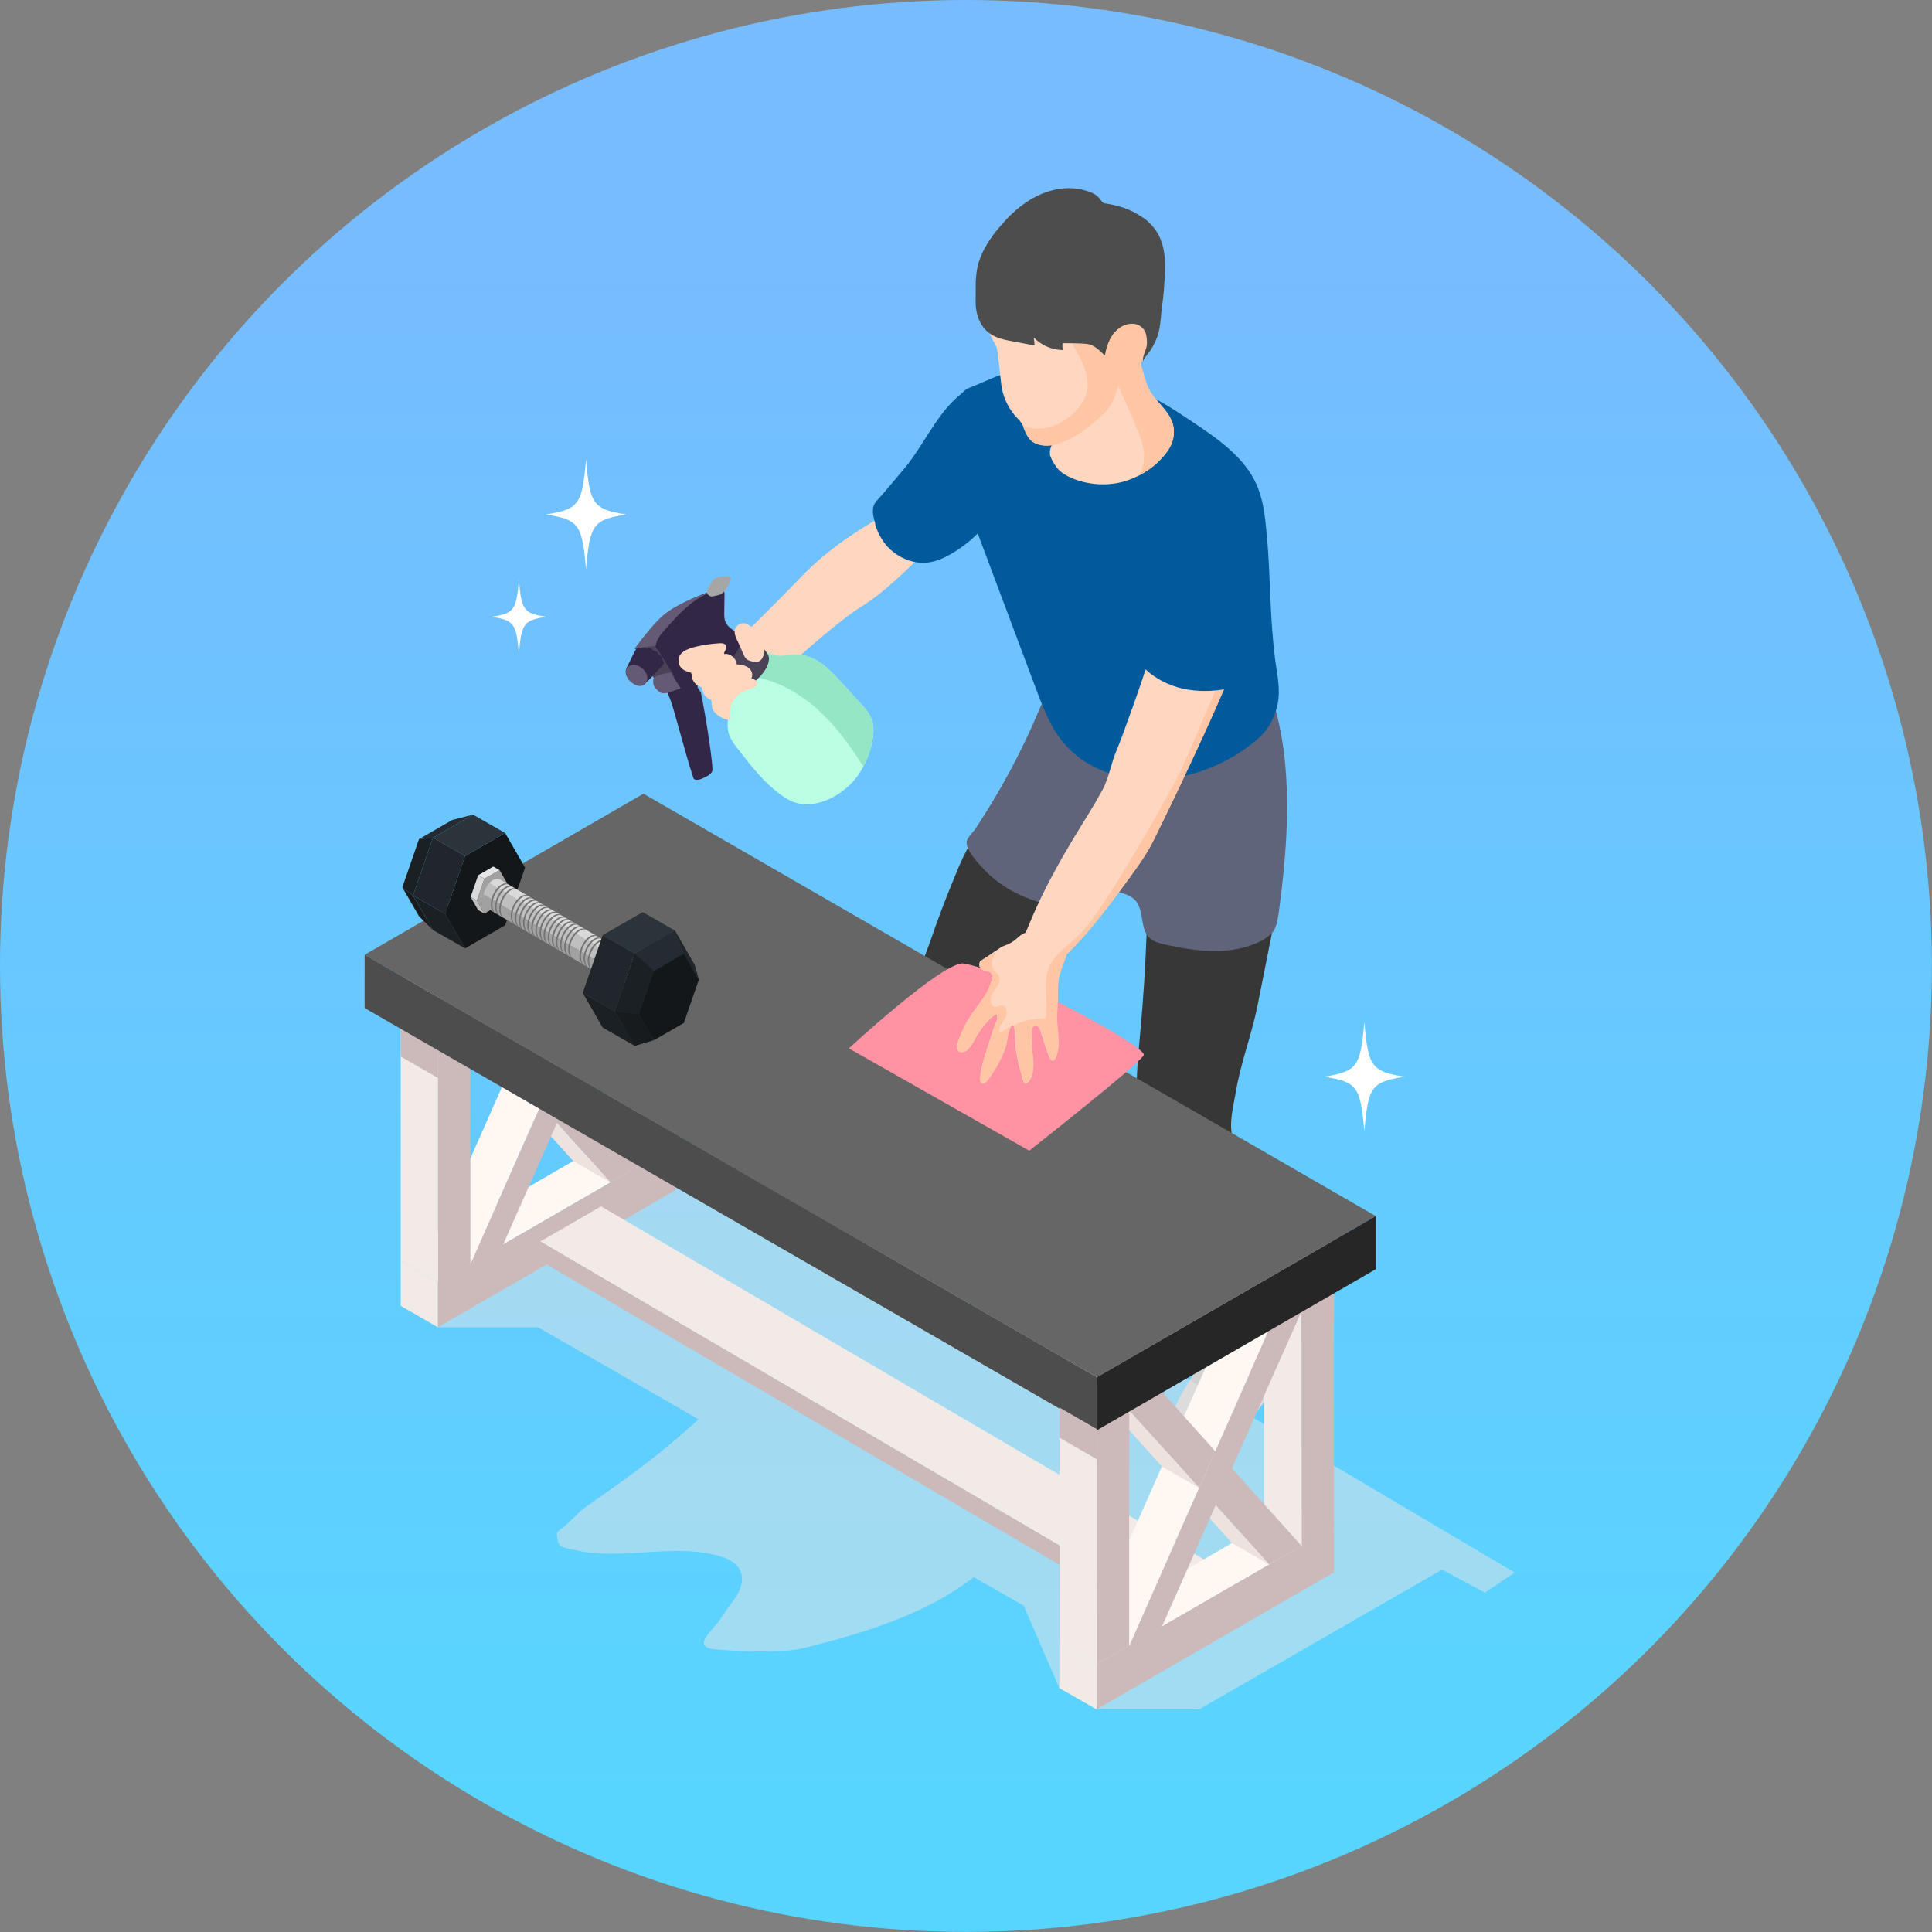
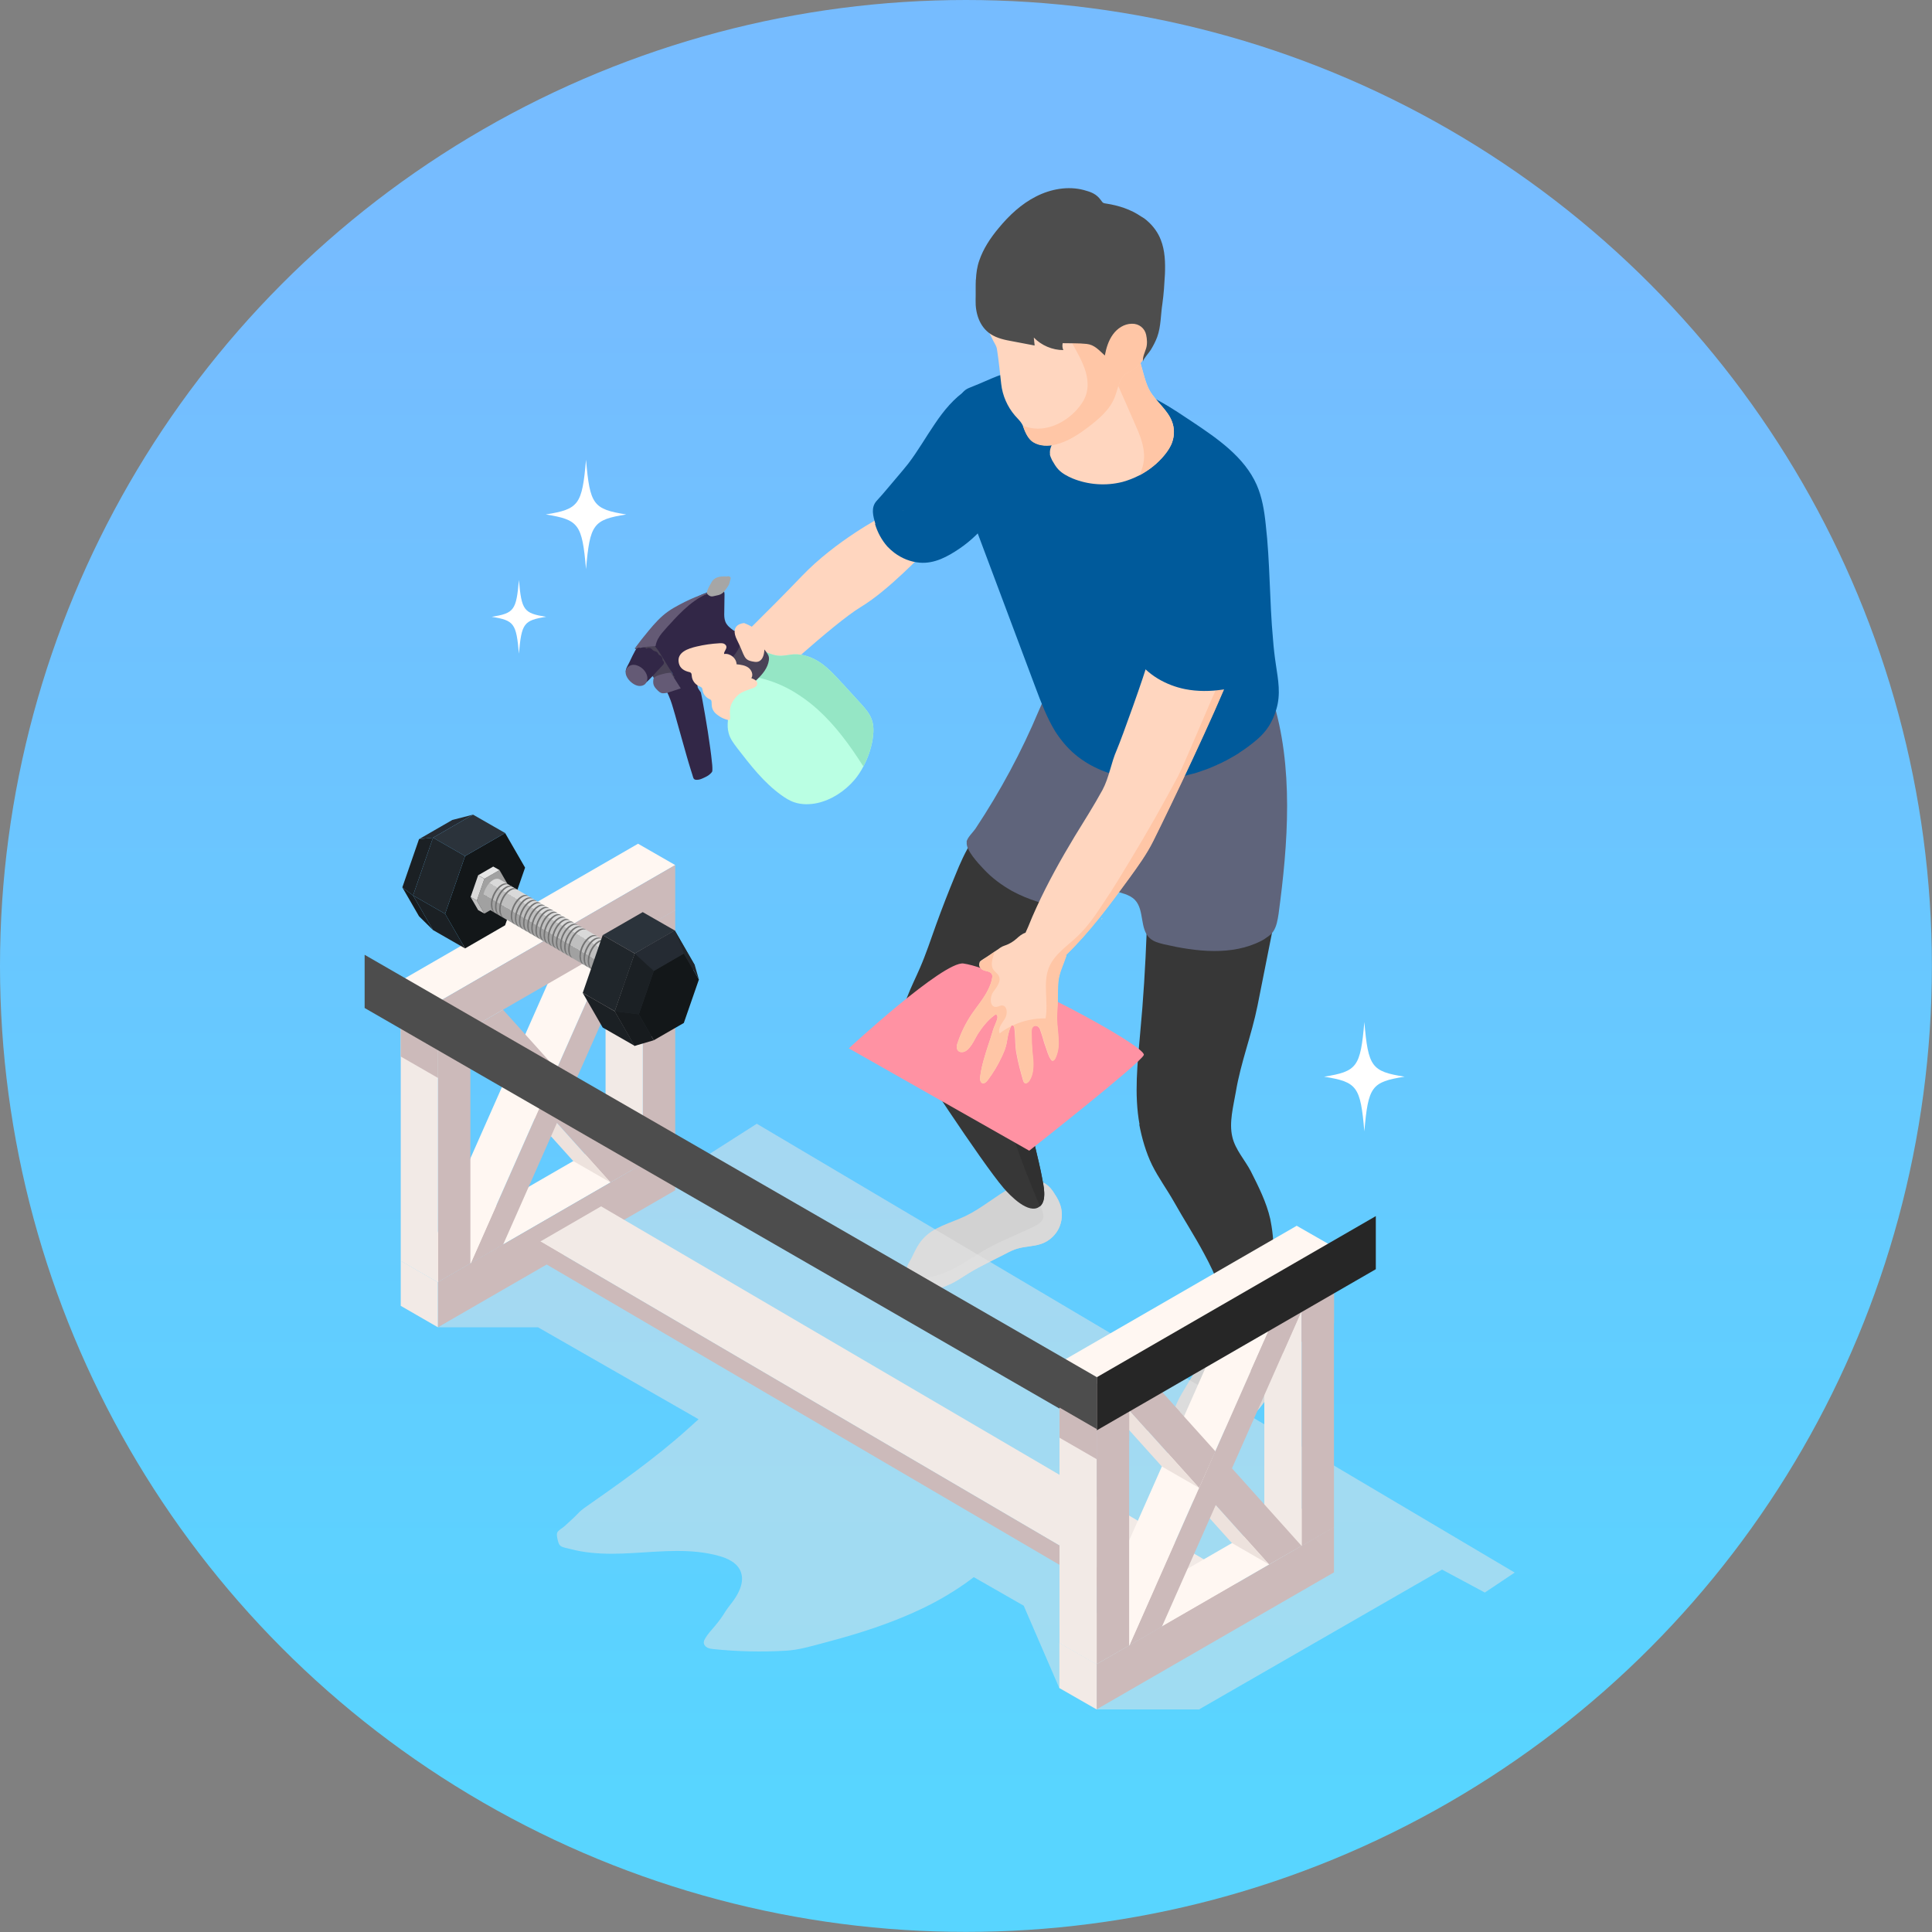
<svg xmlns="http://www.w3.org/2000/svg" width="181.95" height="181.95" viewBox="0 0 181.95 181.95">
  <rect x="0" y="0" width="181.95" height="181.95" fill="#808080" stroke="none" />
  <defs>
    <style>.uuid-a648d530-a2e2-4d9a-949b-e2da783eedbc{fill:#5f647b;}.uuid-6b462c1d-3a81-40d3-8e1a-23383062addb{fill:#262626;}.uuid-8e179040-259b-4fce-a9af-583ac6aff70e{fill:#fff;}.uuid-ade81a6d-dd8f-43d4-8612-7845b20ce629{fill:#322747;}.uuid-79572378-c41c-47fb-aab5-14d19ecdaa88,.uuid-1c289b1b-3f16-403b-b271-34af243a2335,.uuid-2a5953e3-b786-4072-a6f9-94bcabfdbc59,.uuid-502f62b3-2f29-4a99-8977-3e064b73f9eb{mix-blend-mode:multiply;}.uuid-79572378-c41c-47fb-aab5-14d19ecdaa88,.uuid-b90de83a-9ced-48ad-8eab-2ee6a5bcee68{fill:#d9d9d9;}.uuid-7233e869-30da-4ecc-8886-9e3ec4f052c1{fill:#645a75;}.uuid-cd0c8f9d-af4b-46e5-af5b-e06f7b143d6a{fill:#bfbfbf;}.uuid-455d253e-1b69-40af-b47a-06042bf64262{fill:#282f36;}.uuid-1c289b1b-3f16-403b-b271-34af243a2335,.uuid-d341eb9a-96c4-407f-b86d-9cc25b6c68b5{fill:none;}.uuid-2a5953e3-b786-4072-a6f9-94bcabfdbc59,.uuid-aad7e995-a382-41aa-9030-53038742c404{fill:#ccbaba;}.uuid-8aae4df3-c030-4e21-a0cb-040164a261a4{fill:#a6a6a6;}.uuid-2d3d9f80-24a7-4b0a-b67f-dec5da25fe9e{fill:#4d4d4d;}.uuid-8ccca92f-093c-466e-98bb-6d6dc248a29b{fill:#2b333b;}.uuid-88db6641-9842-46ca-8cd0-0bed5c4f350a{fill:#4a4357;}.uuid-61b91a7e-a734-49f6-b5ca-2e53e0fee603{fill:#303030;}.uuid-f0455424-d474-4884-8833-1996e55ed27e{fill:#ffd7bf;}.uuid-f849f601-938f-4f3f-8a16-53a16d3afe0c,.uuid-502f62b3-2f29-4a99-8977-3e064b73f9eb{fill:#e6e6e6;}.uuid-f8491d6f-ad09-4c91-8a41-25d634812662{fill:#131719;}.uuid-fb7423ac-f965-4007-b7e7-580458b09ba4{fill:#a1a1a1;}.uuid-878fc00e-04fd-49ac-a390-85e79889872c{fill:#ffd6bf;}.uuid-d99b0566-fd8d-4551-9759-9bfc90590aed{fill:#baffe3;}.uuid-d341eb9a-96c4-407f-b86d-9cc25b6c68b5{isolation:isolate;}.uuid-0c591242-538e-42a7-a8b4-5bb548e92dfe{fill:#737373;}.uuid-9615f42a-7bb0-49d0-bda2-3705aa531a81{fill:#1b2024;}.uuid-6fbdc7a6-1102-4f7a-bef7-b6222329ad30{fill:#fff7f2;}.uuid-502f62b3-2f29-4a99-8977-3e064b73f9eb{opacity:.5;}.uuid-bae6256b-b6ca-4d77-aab1-4c781fba15a8{fill:#373737;}.uuid-d33dec7c-5f4b-4587-b621-f6d1f443bb21{fill:#ccc;}.uuid-4fc0b9ee-1f7f-49d6-93ed-96d85581e967{fill:url(#uuid-589553a9-e2d8-4d5f-b300-9049620d0195);}.uuid-da98d589-b2fd-4ded-8784-94eb53477ace{fill:#171b1e;}.uuid-6fc21566-7bd2-400e-96a4-f0eb69ded66d{fill:#f2eae6;}.uuid-aa325456-cd44-4818-9c0e-7ab067e5cb35{fill:#ffc6a6;}.uuid-a1fc93b2-d4b3-48c7-8dec-3142461f2a99{fill:url(#uuid-73fa053e-62b9-48ed-a124-a2f567ae1250);}.uuid-673a88e8-5ee0-48bb-ad3b-a045f8f2113c{fill:#b5b5b5;}.uuid-d4c57ae3-f30c-4104-bf35-7bb2c0eb05d5{fill:#005a9b;}.uuid-3c231973-98f7-4d60-8f7a-8f67247040ff{fill:#252b33;}.uuid-f96c54df-7c85-4a41-bea3-7f08304d59e1{fill:#95e6c5;}.uuid-f19c9208-c372-4186-bbed-655a41a91b55{fill:#d2d2d2;}.uuid-38404490-aac5-4d96-a4c7-8d771072d91b{fill:#20262b;}.uuid-cf546dfa-0513-41b7-b86c-296371701c52{fill:#ede2dd;}.uuid-6d45ed03-cf65-44f8-94c3-8c7873319639{fill:#666;}.uuid-cb8d664c-ba12-4dcf-929c-120f32bebd83{fill:#ff92a3;}</style>
    <linearGradient id="uuid-589553a9-e2d8-4d5f-b300-9049620d0195" x1="90.97" y1="24.49" x2="90.97" y2="170.06" gradientUnits="userSpaceOnUse">
      <stop offset="0" stop-color="#76bcff" />
      <stop offset="1" stop-color="#58d5ff" />
    </linearGradient>
    <linearGradient id="uuid-73fa053e-62b9-48ed-a124-a2f567ae1250" x1="55.74" y1="87.26" x2="54.22" y2="89.86" gradientUnits="userSpaceOnUse">
      <stop offset=".16" stop-color="#bfbfbf" />
      <stop offset=".17" stop-color="#d9d9d9" />
      <stop offset=".44" stop-color="#d9d9d9" />
      <stop offset=".44" stop-color="#bfbfbf" />
      <stop offset=".84" stop-color="#bfbfbf" />
      <stop offset=".84" stop-color="#a1a1a1" />
    </linearGradient>
  </defs>
  <g class="uuid-d341eb9a-96c4-407f-b86d-9cc25b6c68b5">
    <g id="uuid-73530c1e-5b78-45de-8b7d-10f4f1634bc4">
      <g id="uuid-c3aa24ff-6630-401a-92dc-8f926abe2641">
        <circle class="uuid-4fc0b9ee-1f7f-49d6-93ed-96d85581e967" cx="90.97" cy="90.97" r="90.97" />
        <path class="uuid-878fc00e-04fd-49ac-a390-85e79889872c" d="m86.48,46.08l-3.4,2.56s-4.38,2.28-7.57,5.62c-3.2,3.34-6.67,6.68-6.67,6.68l2.69,4.25s6.93-6.46,9.56-8.04c2.62-1.58,5.81-5.03,6.2-5.33s4.67-3.04,4.67-3.04l-5.49-2.7Z" />
        <path class="uuid-d4c57ae3-f30c-4104-bf35-7bb2c0eb05d5" d="m82.41,49.35c.22.77.63,1.52,1.16,2.12.21.22.43.42.67.6.7.52,1.52.85,2.37.92,1.39.12,2.64-.57,3.76-1.33,1.1-.75,2.09-1.7,2.85-2.8.16-.25.34-.52.42-.82.16-.57.04-1.21-.22-1.74-.07-.13-.16-.27-.25-.39-.01-.01-.03-.04-.03-.06-.49-.69-.77-1.48-1.01-2.28-.66-2.24-1-4.57-1.01-6.91-1.27.82-2.24,2.01-3.08,3.26-.85,1.24-1.59,2.55-2.5,3.74-.33.42-.67.82-1.01,1.22-.66.76-1.28,1.55-1.97,2.29-.57.63-.33,1.43-.12,2.18Z" />
        <path class="uuid-f19c9208-c372-4186-bbed-655a41a91b55" d="m85.45,120.24h0c.01.07.03.13.03.18.07.64.42,1.03,1.06,1.16.42.09.86,0,1.3-.1.52-.12,1.03-.25,1.51-.48.67-.28,1.27-.72,1.88-1.09.6-.37,1.22-.69,1.83-1,.55-.28,1.09-.55,1.64-.83.36-.19.75-.39,1.13-.49.75-.22,1.53-.19,2.25-.45.7-.24,1.28-.76,1.62-1.42.33-.67.39-1.45.18-2.15-.12-.39-.31-.75-.54-1.09-.22-.37-.49-.73-.86-.97-.37-.25-.8-.34-1.25-.34-.12,0-.22.01-.34.03-.55.09-1.06.31-1.55.57-1.53.82-2.86,2.01-4.43,2.76-1.4.67-3.04,1.01-4.05,2.21-.46.52-.73,1.16-1.03,1.77-.13.25-.36.55-.4.83-.04.24-.01.6.03.89Z" />
        <path class="uuid-79572378-c41c-47fb-aab5-14d19ecdaa88" d="m85.45,120.25c.01.06.03.12.03.16.07.64.42,1.03,1.06,1.16.42.09.86,0,1.3-.1.52-.12,1.03-.25,1.51-.48.67-.28,1.27-.72,1.88-1.09.6-.37,1.22-.69,1.83-1,.55-.28,1.09-.55,1.64-.83.36-.19.75-.39,1.13-.49.75-.22,1.53-.19,2.25-.45.7-.24,1.28-.76,1.62-1.42.33-.67.39-1.45.18-2.15-.12-.39-.31-.75-.54-1.09-.22-.37-.49-.73-.86-.97-.37-.25-.8-.34-1.25-.34l.77,2.09c-.04.49.34.95.25,1.43-.09.4-.49.64-.86.82-1.39.7-2.86,1.24-4.22,1.98-1.34.73-2.56,1.67-3.96,2.28-1.18.51-2.53.79-3.76.48Z" />
        <path class="uuid-bae6256b-b6ca-4d77-aab1-4c781fba15a8" d="m84.88,96.65c.03.64.19,1.28.54,1.92.52.95,6.99,10.85,9.1,13.32.58.67,2.37,2.56,3.4,1.73h.01c.69-.58.33-2.03.19-2.77-.19-1.13-1.33-5.66-1.58-6.84-.3-1.4-.69-2.77-1.24-4.1-.51-1.22-1.15-2.16-.4-3.46.7-1.21,1.27-2.46,2.13-3.58,2.24-2.94,4.49-5.89,6.72-8.84.03-.04.06-.09.09-.13.27-.34.64-.88.57-1.25-.07-.36-.86-1.01-1.19-1.13-.33-.1-.79-.06-1.13-.13-.92-.18-1.82-.48-2.68-.82-1.73-.7-3.35-1.68-5.11-2.34-.39-.16-.8-.31-1.22-.27-.69.09-1.18.69-1.55,1.27-.64,1.01-1.12,2.1-1.56,3.19-.64,1.55-1.25,3.11-1.82,4.69-.49,1.36-.94,2.74-1.52,4.07-.76,1.76-1.82,3.61-1.74,5.47Z" />
        <path class="uuid-61b91a7e-a734-49f6-b5ca-2e53e0fee603" d="m93.63,100.87c1.03,4.37,2.55,8.61,4.31,12.74.69-.57.33-2.01.19-2.76-.19-1.13-1.33-5.66-1.58-6.84-.3-1.4-.69-2.77-1.24-4.1-.51-1.22-1.15-2.16-.4-3.46.7-1.21,1.27-2.46,2.13-3.58,2.24-2.94,4.49-5.89,6.72-8.84.03-.04.06-.09.09-.13-.16-.09-.33-.16-.51-.22l-2.89,1.43c-1.39,1.88-2.77,3.75-4.14,5.63-1.43,1.95-2.92,4.02-3.11,6.44-.1,1.24.15,2.47.43,3.68Z" />
        <path class="uuid-a648d530-a2e2-4d9a-949b-e2da783eedbc" d="m91.05,79.29c-.15.73,1.12,2.06,1.58,2.55.77.83,1.7,1.52,2.68,2.07,1.53.83,3.23,1.34,4.96,1.59.3.04.61.09.92.12.52.06,1.06.09,1.55-.09.72-.25,1.21-.88,1.56-1.53.06-.1.12-.21.16-.31.39-.73.66-1.52.8-2.34.1-.42.15-.85.18-1.27.04-.66,0-1.33.1-1.98.1-.67.28-1.18.21-1.85-.06-.63-.01-1.3.03-1.94.01-.15.03-.3.04-.45.01-.21.16-.28.22-.46.09-.33.1-.7.15-1.03.09-.61.16-1.22.25-1.83.03-.16.04-.34-.04-.49-.01-.03-.03-.04-.07-.07-.06-.09-.16-.15-.25-.19-1.86-1-3.56-2.25-5.07-3.73l-2.65-.39c-.16.43-.34.85-.54,1.28-1.61,3.84-3.61,7.55-5.92,11.04-.25.39-.79.85-.88,1.3Z" />
        <path class="uuid-79572378-c41c-47fb-aab5-14d19ecdaa88" d="m100.27,85.5c.3.04.61.09.92.12.52.06,1.06.09,1.55-.09.72-.25,1.21-.88,1.56-1.53.06-.1.12-.21.16-.31.39-.73.66-1.52.8-2.34-.13-.22-.3-.42-.51-.58-.34-.27-.82-.39-1.22-.24l-1.56.34c-.48,1.56-1.06,3.13-1.71,4.63Z" />
        <path class="uuid-f19c9208-c372-4186-bbed-655a41a91b55" d="m110.45,133.53c-.03.21-.01.42.03.61.03.19.1.37.21.52.3.37.8.48,1.28.51,1.31.09,2.61-.3,3.84-.75.63-.22,1.24-.46,1.79-.85.4-.28.75-.64,1.06-1.01,1.52-1.86,2.06-4.31,2.53-6.66.12-.61.25-1.25.1-1.86-.07-.36-.25-.69-.42-1.01-.27-.52-.54-1.03-.8-1.53-.15-.27-.28-.55-.54-.73-.33-.25-.77-.28-1.19-.22h-.06c-.67.07-1.33.3-1.91.64-.45.27-1.01.49-1.27.95-.3.54-.25,1.18-.39,1.76-.18.8-.43,1.58-.75,2.35-.63,1.52-1.43,2.95-2.28,4.35-.55.91-1.13,1.86-1.25,2.94Z" />
        <path class="uuid-79572378-c41c-47fb-aab5-14d19ecdaa88" d="m110.48,134.14c.03.19.1.37.21.52.3.37.8.48,1.28.51,1.31.09,2.61-.3,3.84-.75.63-.22,1.24-.46,1.79-.85.4-.28.75-.64,1.06-1.01,1.52-1.86,2.06-4.31,2.53-6.66.12-.61.25-1.25.1-1.86-.07-.36-.25-.69-.42-1.01-.27-.52-.54-1.03-.8-1.53-.15-.27-.28-.55-.54-.73-.33-.25-.77-.28-1.19-.22v.02l1,2.18c.03,1.3.06,2.61-.19,3.87-.6,3-2.83,5.59-5.71,6.62-.92.34-1.91.52-2.83.86-.04.01-.09.03-.13.06Z" />
        <path class="uuid-bae6256b-b6ca-4d77-aab1-4c781fba15a8" d="m107.29,105.89c.24,1.28.64,2.67,1.21,3.83.6,1.21,1.4,2.29,2.06,3.46.92,1.64,1.95,3.22,2.83,4.87.55,1.01,1.06,2.06,1.45,3.14.16.48.33.91.52,1.36.18.43.18.91.3,1.36.15.52.4,1,.76,1.42.27.3.63.58,1.03.6.46.03.88-.27,1.16-.63.39-.48.61-1.03.76-1.62.1-.42.18-.85.24-1.28.33-2.41.54-4.96.06-7.38-.01-.07-.03-.15-.04-.22-.36-1.58-1.1-3.04-1.83-4.49-.55-1.06-1.46-2.03-1.74-3.23-.33-1.36.1-2.91.33-4.26.46-2.76,1.49-5.36,2.04-8.11.57-2.85,1.13-5.71,1.7-8.55-.58.22-1.21.42-1.83.52-.31.06-.64.1-.95.12-.83.03-1.65.22-2.49.3-1.86.16-3.76.03-5.56-.4l-1.31,1.09c-.12,3.16-.31,6.33-.61,9.49-.25,2.86-.58,5.78-.06,8.63Z" />
        <path class="uuid-a648d530-a2e2-4d9a-949b-e2da783eedbc" d="m101.48,69.61c.01,1,.01,1.98.03,2.97.01,1.74.03,3.49.04,5.23.01,1.04.03,2.09.37,3.07.42,1.24,1.37,2.27,2.55,2.82.13.06.27.12.4.16.7.25,1.52.36,2.03.91.89.95.42,2.73,1.39,3.59.36.33.85.45,1.33.57,3.05.7,6.41,1.1,9.18-.33.18-.09.34-.19.49-.31.24-.15.46-.34.63-.58.31-.48.4-1.06.49-1.62.89-6.6,1.46-13.87-.6-20.35-.07-.24-.15-.46-.22-.69.25.75-1.31,2.06-1.83,2.41-1.13.78-2.61,1.25-3.9,1.64-2.41.75-4.98,1.06-7.5.89-.33-.01-.64-.04-.97-.09l-3.9-.28Z" />
        <path class="uuid-d4c57ae3-f30c-4104-bf35-7bb2c0eb05d5" d="m89.89,43.32c.48,2.38,1.34,4.69,2.21,6.97,1.82,4.84,3.62,9.67,5.44,14.51.52,1.39,1.06,2.8,1.83,4.07h0c.27.42.57.82.88,1.19,2.49,2.92,6.75,3.83,10.54,3.17.43-.07.86-.18,1.3-.3.4-.09.79-.21,1.18-.36.42-.13.82-.3,1.22-.48.01,0,.01-.01.03-.01.03-.01.04-.01.07-.03.01,0,.03-.01.04-.03.1-.04.19-.07.3-.13.1-.04.19-.09.3-.15.19-.09.39-.19.57-.3.28-.15.55-.31.82-.48.06-.04.12-.09.18-.13.25-.16.51-.33.75-.52.28-.21.57-.43.83-.66.91-.77,1.48-1.68,1.82-2.85.43-1.42.18-2.74-.04-4.2-.12-.79-.21-1.58-.27-2.37-.34-3.61-.27-7.26-.69-10.86-.13-1.27-.34-2.55-.85-3.71-1.16-2.62-3.68-4.35-6.08-5.95-.52-.34-1.04-.69-1.56-1.03h-.01c-1.59-1.01-3.25-1.92-5.05-2.41-.82-.22-1.65-.36-2.49-.46-.98-.13-1.98-.24-2.97-.4-1.31-.22-2.61-.58-3.93-.52-1.71.07-3.07.89-4.62,1.49-.61.24-.89.34-1.22.98-.3.64-.4,1.36-.58,2.03-.31,1.28-.18,2.64.07,3.92Z" />
        <path class="uuid-d4c57ae3-f30c-4104-bf35-7bb2c0eb05d5" d="m98.14,42.89c.04.28.15.51.24.72.24.43.45.8.77,1.13.46.49,1.03.78,1.53,1,1,.42,2.09.63,3.17.63.69,0,1.36-.09,2.01-.24.63-.18,1.21-.4,1.77-.7,1.01-.52,1.91-1.25,2.61-2.12.42-.52.69-.98.83-1.45.32-.98.29-2.15-.35-3-.34-.46-.86-.65-1.34-.93-.58-.33-1.16-.64-1.77-.91-.65-.29-1.32-.54-2.01-.73-.82-.22-1.65-.36-2.49-.46-.69.8-1.45,1.56-2.25,2.26l-1.55,1.31h.66s-1.51,1.89-1.51,1.89l-.03.09c-.21.42-.42.92-.31,1.51Z" />
        <path class="uuid-878fc00e-04fd-49ac-a390-85e79889872c" d="m98.87,42.77c.03.19.12.37.21.57.18.31.36.63.61.89.36.37.82.61,1.3.82,1.48.61,3.16.73,4.71.34.55-.15,1.09-.36,1.61-.63.91-.48,1.73-1.13,2.37-1.92.3-.37.57-.77.72-1.22.21-.61.21-1.28-.01-1.88-.42-1.16-1.53-1.91-2.13-2.98-.28-.51-.43-1.06-.58-1.59-.19-.67-.37-1.34-.57-2.01-.13-.49-.27-.98-.39-1.48-.21.43-.42.85-.67,1.27-.42.76-.88,1.49-1.4,2.19-.95,1.3-2.06,2.47-3.28,3.52.04,0,.09.01.15.03l-2.38,3.01c-.16.34-.31.7-.25,1.07Z" />
        <path class="uuid-aa325456-cd44-4818-9c0e-7ab067e5cb35" d="m104.46,34.87l.18.27.45.7c.6,1.34,1.18,2.68,1.77,4.02.46,1.04.94,2.15.88,3.29-.03.57-.19,1.1-.43,1.61.91-.48,1.73-1.13,2.37-1.92.3-.37.57-.77.72-1.22.21-.61.21-1.28-.01-1.88-.42-1.16-1.53-1.91-2.13-2.98-.28-.51-.43-1.06-.58-1.59-.19-.67-.37-1.34-.57-2.01-.18-.07-.37-.13-.57-.18-.16-.03-.33-.06-.49-.03-.09,0-.16.01-.25.04-.27.07-.48.27-.64.48-.34.4-.58.88-.69,1.4Z" />
        <path class="uuid-878fc00e-04fd-49ac-a390-85e79889872c" d="m92.78,29.18c.04.64.09,1.43.34,2.04.12.3.3.6.43.89.13.25.3.49.34.77.17,1.07.28,2.2.4,3.28.12,1.09.58,2.14,1.29,2.97.34.39.62.61.8,1.08.2.52.42,1.1.91,1.41.63.4,1.45.4,2.15.22,1.12-.28,2.1-.92,3.01-1.61,1.04-.79,2.09-1.67,2.55-2.89.33-.83.39-1.92,1.31-2.31,1.39-.6,2.01-2.24,2.12-3.73.03-.34.01-.7-.1-1-.04-.09-.09-.18-.15-.25-.07-.09-.15-.16-.24-.21t-.03-.03c-.31-.19-.7-.25-1.06-.3-1.01-.15-2.13-.39-2.76-1.21-.3-.39-.43-.86-.52-1.36-.19-1.07-.13-2.28-.86-3.07-.49-.52-1.25-.73-1.97-.69-.72.04-1.4.3-2.06.58-1.31.58-2.58,1.25-3.78,2.04-.24.31-.46.67-.79.89-.1.07-1.34.46-1.33.19-.04.75-.06,1.49,0,2.25Z" />
        <path class="uuid-aa325456-cd44-4818-9c0e-7ab067e5cb35" d="m96.34,40.12c.19.6.51,1.24.95,1.52.63.4,1.45.4,2.15.22,1.12-.28,2.1-.92,3.01-1.61,1.04-.79,2.09-1.67,2.55-2.89.33-.83.39-1.92,1.31-2.31,1.39-.6,2.01-2.24,2.12-3.73.03-.34.01-.7-.1-1-.12-.16-.24-.31-.39-.46t-.03-.03c-.21-.24-.43-.48-.67-.7-1.04-.97-2.26-1.86-3.67-2.16-.06-.03-.1-.03-.16-.04l-3.41-1.01c-.34.49-.4,1.15-.37,1.76.04,1.31.36,2.62.92,3.81.43.94,1.03,1.82,1.43,2.79.42.95.63,2.07.25,3.04-.18.48-.49.89-.83,1.28-1.15,1.27-2.95,2.1-4.6,1.64-.13-.03-.28-.09-.45-.12Z" />
        <path class="uuid-2d3d9f80-24a7-4b0a-b67f-dec5da25fe9e" d="m91.9,26.33c-.03.64,0,1.28-.02,1.95-.03,1.2.36,2.49,1.41,3.18.62.41,1.37.56,2.1.69.68.13,1.37.26,2.05.39-.03-.25-.06-.5-.08-.75.72.74,1.74,1.18,2.78,1.18-.09-.2-.11-.43-.06-.65.75.02,1.52-.01,2.26.07s1.14.58,1.71,1.09c.13-.7.34-1.4.76-1.98.42-.58,1.07-1.01,1.79-1.01.66-.02,1.21.42,1.34,1.04.09.4.12.88,0,1.27-.13.42-.34.8-.3,1.25,0-.21.61-.88.73-1.09.24-.39.45-.79.61-1.22.36-.98.33-2.12.49-3.14.13-.91.19-1.88.24-2.79.04-1.09.01-2.21-.39-3.22-.25-.66-.69-1.27-1.22-1.74-.19-.18-.4-.33-.63-.46-.98-.67-2.12-1.04-3.31-1.22-.09-.01-.18-.03-.25-.06-.1-.06-.16-.16-.24-.27-.42-.58-.92-.76-1.59-.94-1.49-.4-3.13-.1-4.5.6-1.39.7-2.55,1.79-3.53,2.98-.77.92-1.45,1.94-1.83,3.07-.21.6-.28,1.19-.31,1.77Z" />
        <path class="uuid-8aae4df3-c030-4e21-a0cb-040164a261a4" d="m85.01,48.09s0,.01,0,.02h.02s0-.04-.02-.02Z" />
        <path class="uuid-502f62b3-2f29-4a99-8977-3e064b73f9eb" d="m71.29,105.82l-30.04,19.18h9.42l15.12,8.66c-.34.3-.67.61-1,.9-3.06,2.76-6.44,5.13-9.81,7.49-.33.23-.63.58-.92.86-.3.27-.59.55-.89.82-.18.17-.63.4-.7.63-.04.13-.02.28,0,.41.05.26.11.64.31.81.21.17.67.23.93.3.63.17,1.28.28,1.93.35,1.32.14,2.66.11,3.98.03,2.71-.15,5.47-.46,8.08.27.79.22,1.61.59,1.98,1.31.49.95,0,2.03-.56,2.83-.26.38-.55.69-.8,1.09-.29.48-.62.93-.98,1.36-.32.38-.67.74-.92,1.17-.07.12-.14.25-.14.4,0,.21.16.39.34.48s.39.12.6.14c2.25.23,4.52.28,6.77.15,1.23-.07,2.31-.4,3.49-.71,1.18-.31,2.35-.64,3.51-1,2.3-.72,4.56-1.58,6.7-2.68,1.41-.73,2.76-1.58,4.02-2.54l4.7,2.69,3.35,7.75,3.51,2.02h9.65l22.89-13.17,4.03,2.16,2.81-1.88-71.38-42.27Z" />
        <polygon class="uuid-6fbdc7a6-1102-4f7a-bef7-b6222329ad30" points="41.24 120.75 37.74 118.73 60.09 105.82 63.59 107.84 41.24 120.75" />
        <polygon class="uuid-aad7e995-a382-41aa-9030-53038742c404" points="63.59 112.1 63.59 107.84 41.24 120.75 41.24 125 63.59 112.1" />
        <polygon class="uuid-6fc21566-7bd2-400e-96a4-f0eb69ded66d" points="37.74 118.73 37.74 122.98 41.24 125 41.24 120.75 37.74 118.73" />
        <polygon class="uuid-6fbdc7a6-1102-4f7a-bef7-b6222329ad30" points="60.54 87.47 57.03 85.46 60.09 83.7 63.59 85.72 60.54 87.47" />
        <polygon class="uuid-aad7e995-a382-41aa-9030-53038742c404" points="63.59 107.87 63.59 85.72 60.54 87.47 60.54 109.62 63.59 107.87" />
        <polygon class="uuid-6fc21566-7bd2-400e-96a4-f0eb69ded66d" points="57.03 85.46 57.03 107.6 60.54 109.62 60.54 87.47 57.03 85.46" />
        <polygon class="uuid-6fbdc7a6-1102-4f7a-bef7-b6222329ad30" points="50.94 104.07 47.43 102.05 50.48 100.3 53.99 102.31 50.94 104.07" />
        <polygon class="uuid-aad7e995-a382-41aa-9030-53038742c404" points="60.54 109.61 53.99 102.31 50.94 104.07 57.49 111.36 60.54 109.61" />
        <polygon class="uuid-cf546dfa-0513-41b7-b86c-296371701c52" points="47.43 102.05 53.98 109.34 57.49 111.36 50.94 104.07 47.43 102.05" />
        <polygon class="uuid-6fbdc7a6-1102-4f7a-bef7-b6222329ad30" points="57.49 89.23 53.98 87.21 57.03 85.46 60.54 87.47 57.49 89.23" />
        <polygon class="uuid-aad7e995-a382-41aa-9030-53038742c404" points="47.38 117.22 60.54 87.47 57.49 89.23 44.33 118.98 47.38 117.22" />
        <polygon class="uuid-6fbdc7a6-1102-4f7a-bef7-b6222329ad30" points="53.98 87.21 40.82 116.96 44.33 118.98 57.49 89.23 53.98 87.21" />
        <polygon class="uuid-6fbdc7a6-1102-4f7a-bef7-b6222329ad30" points="44.33 96.85 40.82 94.83 43.88 93.08 47.38 95.1 44.33 96.85" />
        <polygon class="uuid-aad7e995-a382-41aa-9030-53038742c404" points="52.43 100.71 47.38 95.1 44.33 96.85 50.89 104.15 52.43 100.71" />
        <polygon class="uuid-cf546dfa-0513-41b7-b86c-296371701c52" points="40.82 94.83 47.39 102.13 50.89 104.15 44.33 96.85 40.82 94.83" />
        <polygon class="uuid-6fbdc7a6-1102-4f7a-bef7-b6222329ad30" points="41.25 98.6 37.74 96.58 40.8 94.83 44.3 96.85 41.25 98.6" />
        <polygon class="uuid-aad7e995-a382-41aa-9030-53038742c404" points="44.3 118.99 44.3 96.85 41.25 98.6 41.25 120.75 44.3 118.99" />
        <polygon class="uuid-6fc21566-7bd2-400e-96a4-f0eb69ded66d" points="37.74 96.58 37.74 118.73 41.25 120.75 41.25 98.6 37.74 96.58" />
        <polygon class="uuid-2a5953e3-b786-4072-a6f9-94bcabfdbc59" points="37.74 96.58 41.25 98.6 41.25 101.52 37.74 99.5 37.74 96.58" />
        <polygon class="uuid-6fbdc7a6-1102-4f7a-bef7-b6222329ad30" points="41.24 94.38 37.74 92.36 60.09 79.46 63.59 81.47 41.24 94.38" />
        <polygon class="uuid-aad7e995-a382-41aa-9030-53038742c404" points="63.59 85.73 63.59 81.47 41.24 94.38 41.24 98.63 63.59 85.73" />
        <polygon class="uuid-6fc21566-7bd2-400e-96a4-f0eb69ded66d" points="37.74 92.36 37.74 96.62 41.24 98.63 41.24 94.38 37.74 92.36" />
        <polygon class="uuid-6fc21566-7bd2-400e-96a4-f0eb69ded66d" points="110.72 151.96 116.44 148.65 56.61 113.61 50.89 116.92 110.72 151.96" />
        <polygon class="uuid-aad7e995-a382-41aa-9030-53038742c404" points="50.89 118.74 50.89 116.92 110.72 151.96 110.72 153.78 50.89 118.74" />
        <polygon class="uuid-aad7e995-a382-41aa-9030-53038742c404" points="116.44 148.65 116.44 150.48 110.72 153.78 110.72 151.96 116.44 148.65" />
        <polygon class="uuid-6fbdc7a6-1102-4f7a-bef7-b6222329ad30" points="103.28 156.73 99.77 154.71 122.12 141.8 125.63 143.82 103.28 156.73" />
        <polygon class="uuid-aad7e995-a382-41aa-9030-53038742c404" points="125.63 148.08 125.63 143.82 103.28 156.73 103.28 160.98 125.63 148.08" />
        <polygon class="uuid-6fc21566-7bd2-400e-96a4-f0eb69ded66d" points="99.77 154.71 99.77 158.97 103.28 160.98 103.28 156.73 99.77 154.71" />
        <polygon class="uuid-6fbdc7a6-1102-4f7a-bef7-b6222329ad30" points="122.58 123.46 119.07 121.44 122.12 119.68 125.63 121.7 122.58 123.46" />
        <polygon class="uuid-aad7e995-a382-41aa-9030-53038742c404" points="125.63 143.85 125.63 121.7 122.58 123.46 122.58 145.6 125.63 143.85" />
        <polygon class="uuid-6fc21566-7bd2-400e-96a4-f0eb69ded66d" points="119.07 121.44 119.07 143.58 122.58 145.6 122.58 123.46 119.07 121.44" />
        <polygon class="uuid-6fbdc7a6-1102-4f7a-bef7-b6222329ad30" points="112.97 140.05 109.47 138.03 112.52 136.28 116.03 138.29 112.97 140.05" />
        <polygon class="uuid-aad7e995-a382-41aa-9030-53038742c404" points="122.58 145.59 116.03 138.29 112.97 140.05 119.52 147.34 122.58 145.59" />
        <polygon class="uuid-cf546dfa-0513-41b7-b86c-296371701c52" points="109.47 138.03 116.02 145.32 119.52 147.34 112.97 140.05 109.47 138.03" />
        <polygon class="uuid-6fbdc7a6-1102-4f7a-bef7-b6222329ad30" points="119.52 125.21 116.02 123.19 119.07 121.44 122.58 123.46 119.52 125.21" />
        <polygon class="uuid-aad7e995-a382-41aa-9030-53038742c404" points="109.42 153.21 122.58 123.46 119.52 125.21 106.36 154.96 109.42 153.21" />
        <polygon class="uuid-6fbdc7a6-1102-4f7a-bef7-b6222329ad30" points="116.02 123.19 102.86 152.94 106.36 154.96 119.52 125.21 116.02 123.19" />
        <polygon class="uuid-6fbdc7a6-1102-4f7a-bef7-b6222329ad30" points="106.36 132.83 102.86 130.81 105.91 129.06 109.42 131.08 106.36 132.83" />
        <polygon class="uuid-aad7e995-a382-41aa-9030-53038742c404" points="114.47 136.69 109.42 131.08 106.36 132.83 112.93 140.13 114.47 136.69" />
        <polygon class="uuid-cf546dfa-0513-41b7-b86c-296371701c52" points="102.86 130.81 109.42 138.11 112.93 140.13 106.36 132.83 102.86 130.81" />
-         <polygon class="uuid-6fbdc7a6-1102-4f7a-bef7-b6222329ad30" points="103.28 134.58 99.78 132.56 102.83 130.81 106.34 132.83 103.28 134.58" />
        <polygon class="uuid-aad7e995-a382-41aa-9030-53038742c404" points="106.34 154.97 106.34 132.83 103.28 134.58 103.28 156.73 106.34 154.97" />
        <polygon class="uuid-6fc21566-7bd2-400e-96a4-f0eb69ded66d" points="99.78 132.56 99.78 154.71 103.28 156.73 103.28 134.58 99.78 132.56" />
        <polygon class="uuid-6fbdc7a6-1102-4f7a-bef7-b6222329ad30" points="103.28 130.36 99.77 128.34 122.12 115.44 125.63 117.45 103.28 130.36" />
        <polygon class="uuid-aad7e995-a382-41aa-9030-53038742c404" points="125.63 121.71 125.63 117.45 103.28 130.36 103.28 134.62 125.63 121.71" />
        <polygon class="uuid-6fc21566-7bd2-400e-96a4-f0eb69ded66d" points="99.77 128.34 99.77 132.6 103.28 134.62 103.28 130.36 99.77 128.34" />
        <polygon class="uuid-2a5953e3-b786-4072-a6f9-94bcabfdbc59" points="125.63 117.06 125.63 124.62 122.58 126.38 122.58 123.47 122.56 123.48 120.84 127.37 117.79 129.12 119.51 125.24 109.41 131.07 111.11 132.96 108.06 134.71 106.37 132.83 106.34 132.85 106.34 135.7 103.31 137.44 103.31 129.87 125.63 117.06" />
-         <polygon class="uuid-6d45ed03-cf65-44f8-94c3-8c7873319639" points="129.57 114.53 103.3 129.7 84.97 119.12 78.01 115.12 34.34 89.92 60.6 74.75 95.65 94.97 108.63 102.45 129.57 114.53" />
        <polygon class="uuid-6b462c1d-3a81-40d3-8e1a-23383062addb" points="129.57 119.53 129.57 114.53 103.3 129.7 103.3 134.7 129.57 119.53" />
        <polygon class="uuid-2d3d9f80-24a7-4b0a-b67f-dec5da25fe9e" points="103.3 129.7 103.3 134.69 85.1 124.19 78.27 120.25 34.34 94.93 34.34 89.92 81.73 117.25 84.97 119.12 103.3 129.7" />
        <polygon class="uuid-2a5953e3-b786-4072-a6f9-94bcabfdbc59" points="103.28 134.58 103.28 137.42 99.78 135.4 99.78 132.56 103.28 134.58" />
        <polygon class="uuid-3c231973-98f7-4d60-8f7a-8f67247040ff" points="39.46 79.03 40.78 78.89 44.55 76.72 42.6 77.22 39.46 79.03" />
        <polygon class="uuid-9615f42a-7bb0-49d0-bda2-3705aa531a81" points="37.89 83.57 38.9 84.33 40.78 78.89 39.46 79.03 37.89 83.57" />
        <polygon class="uuid-da98d589-b2fd-4ded-8784-94eb53477ace" points="40.78 87.59 39.46 86.29 37.89 83.57 38.9 84.33 40.78 87.59" />
        <polygon class="uuid-f8491d6f-ad09-4c91-8a41-25d634812662" points="43.8 89.32 41.92 86.06 43.8 80.62 47.57 78.45 49.45 81.71 47.57 87.14 43.8 89.32" />
        <polygon class="uuid-8ccca92f-093c-466e-98bb-6d6dc248a29b" points="40.78 78.89 43.8 80.62 47.57 78.45 44.55 76.72 40.78 78.89" />
        <polygon class="uuid-38404490-aac5-4d96-a4c7-8d771072d91b" points="38.9 84.33 41.92 86.06 43.8 80.62 40.78 78.89 38.9 84.33" />
        <polygon class="uuid-9615f42a-7bb0-49d0-bda2-3705aa531a81" points="43.8 89.32 40.78 87.59 38.9 84.33 41.92 86.06 43.8 89.32" />
        <polygon class="uuid-fb7423ac-f965-4007-b7e7-580458b09ba4" points="45.62 86.04 44.91 84.81 45.62 82.76 47.04 81.94 47.75 83.17 47.04 85.22 45.62 86.04" />
        <polygon class="uuid-f849f601-938f-4f3f-8a16-53a16d3afe0c" points="45.03 82.43 45.62 82.76 47.04 81.94 46.45 81.61 45.03 82.43" />
        <polygon class="uuid-b90de83a-9ced-48ad-8eab-2ee6a5bcee68" points="44.32 84.48 44.91 84.81 45.62 82.76 45.03 82.43 44.32 84.48" />
        <polygon class="uuid-cd0c8f9d-af4b-46e5-af5b-e06f7b143d6a" points="45.62 86.04 45.03 85.71 44.32 84.48 44.91 84.81 45.62 86.04" />
        <path class="uuid-a1fc93b2-d4b3-48c7-8dec-3142461f2a99" d="m63,95.54l1.24-2.7-17.14-10c-.17-.11-.4-.11-.66.03-.53.31-.97,1.13-.97,1.85,0,.36.11.62.29.75h0s.05.04.08.05l17.15,10.02Z" />
        <path class="uuid-673a88e8-5ee0-48bb-ad3b-a045f8f2113c" d="m64.62,93.64c0,.71-.43,1.54-.97,1.85-.53.31-.97-.02-.97-.73s.43-1.54.97-1.85c.53-.31.97.02.97.73Z" />
        <path class="uuid-0c591242-538e-42a7-a8b4-5bb548e92dfe" d="m53.64,89.49c0-.71.45-1.54.98-1.85.21-.12.41-.14.57-.08-.18-.15-.43-.16-.7,0-.53.31-.98,1.13-.98,1.85,0,.43.16.71.4.81-.16-.14-.26-.39-.26-.73Z" />
        <path class="uuid-0c591242-538e-42a7-a8b4-5bb548e92dfe" d="m53.26,89.27c0-.71.45-1.54.98-1.85.21-.12.41-.14.57-.08-.18-.15-.43-.16-.7,0-.53.31-.98,1.13-.98,1.85,0,.43.16.71.4.81-.16-.14-.26-.39-.26-.73Z" />
        <path class="uuid-0c591242-538e-42a7-a8b4-5bb548e92dfe" d="m52.87,89.04c0-.71.45-1.54.98-1.85.21-.12.41-.14.57-.08-.18-.15-.43-.16-.7,0-.53.31-.98,1.13-.98,1.85,0,.43.16.71.4.81-.16-.14-.26-.39-.26-.73Z" />
        <path class="uuid-0c591242-538e-42a7-a8b4-5bb548e92dfe" d="m52.48,88.82c0-.71.45-1.54.98-1.85.21-.12.41-.14.57-.08-.18-.15-.42-.16-.7,0-.53.31-.98,1.13-.98,1.85,0,.43.16.71.4.81-.16-.14-.26-.39-.26-.73Z" />
        <path class="uuid-0c591242-538e-42a7-a8b4-5bb548e92dfe" d="m52.1,88.59c0-.71.45-1.54.98-1.85.21-.12.41-.14.57-.08-.18-.15-.43-.16-.7,0-.53.31-.98,1.13-.98,1.85,0,.43.16.71.4.81-.16-.14-.26-.39-.26-.73Z" />
        <path class="uuid-0c591242-538e-42a7-a8b4-5bb548e92dfe" d="m51.71,88.37c0-.71.45-1.54.98-1.85.21-.12.41-.14.57-.08-.18-.15-.43-.16-.7,0-.53.31-.98,1.13-.98,1.85,0,.43.16.71.4.81-.16-.14-.26-.39-.26-.73Z" />
        <path class="uuid-0c591242-538e-42a7-a8b4-5bb548e92dfe" d="m51.32,88.14c0-.71.45-1.54.98-1.85.21-.12.41-.14.57-.08-.18-.15-.42-.16-.7,0-.53.31-.98,1.13-.98,1.85,0,.43.16.71.4.81-.16-.14-.26-.39-.26-.73Z" />
        <path class="uuid-0c591242-538e-42a7-a8b4-5bb548e92dfe" d="m50.94,87.91c0-.71.45-1.54.98-1.85.21-.12.41-.14.57-.08-.18-.15-.43-.16-.7,0-.53.31-.98,1.13-.98,1.85,0,.43.16.71.4.81-.16-.14-.26-.39-.26-.73Z" />
        <path class="uuid-0c591242-538e-42a7-a8b4-5bb548e92dfe" d="m50.55,87.69c0-.71.45-1.54.98-1.85.21-.12.41-.14.57-.08-.18-.15-.43-.16-.7,0-.53.31-.98,1.13-.98,1.85,0,.43.16.71.4.81-.16-.14-.26-.39-.26-.73Z" />
        <path class="uuid-0c591242-538e-42a7-a8b4-5bb548e92dfe" d="m50.16,87.46c0-.71.45-1.54.98-1.85.21-.12.41-.14.57-.08-.18-.15-.43-.16-.7,0-.53.31-.98,1.13-.98,1.85,0,.43.16.71.4.81-.16-.14-.26-.39-.26-.73Z" />
        <path class="uuid-0c591242-538e-42a7-a8b4-5bb548e92dfe" d="m49.78,87.24c0-.71.45-1.54.98-1.85.21-.12.41-.14.57-.08-.18-.15-.43-.16-.7,0-.53.31-.98,1.13-.98,1.85,0,.43.16.71.4.81-.16-.14-.26-.39-.26-.73Z" />
        <path class="uuid-0c591242-538e-42a7-a8b4-5bb548e92dfe" d="m49.39,87.01c0-.71.45-1.54.98-1.85.21-.12.41-.14.57-.08-.18-.15-.43-.16-.7,0-.53.31-.98,1.13-.98,1.85,0,.43.16.71.4.81-.16-.14-.26-.39-.26-.73Z" />
        <path class="uuid-0c591242-538e-42a7-a8b4-5bb548e92dfe" d="m49,86.79c0-.71.45-1.54.98-1.85.21-.12.41-.14.57-.08-.18-.15-.43-.16-.7,0-.53.31-.98,1.13-.98,1.85,0,.43.16.71.4.81-.16-.14-.26-.39-.26-.73Z" />
        <path class="uuid-0c591242-538e-42a7-a8b4-5bb548e92dfe" d="m48.62,86.56c0-.71.45-1.54.98-1.85.21-.12.41-.14.57-.08-.18-.15-.43-.16-.7,0-.53.31-.98,1.13-.98,1.85,0,.43.16.71.4.81-.16-.14-.26-.39-.26-.73Z" />
        <path class="uuid-0c591242-538e-42a7-a8b4-5bb548e92dfe" d="m48.23,86.33c0-.71.45-1.54.98-1.85.21-.12.41-.14.57-.08-.18-.15-.42-.16-.7,0-.53.31-.98,1.13-.98,1.85,0,.43.16.71.4.81-.16-.14-.26-.39-.26-.73Z" />
        <path class="uuid-0c591242-538e-42a7-a8b4-5bb548e92dfe" d="m55.48,90.56c0-.71.45-1.54.98-1.85.21-.12.41-.14.57-.08-.18-.15-.43-.16-.7,0-.53.31-.98,1.13-.98,1.85,0,.43.16.71.4.81-.16-.14-.26-.39-.26-.73Z" />
        <path class="uuid-0c591242-538e-42a7-a8b4-5bb548e92dfe" d="m55.09,90.34c0-.71.45-1.54.98-1.85.21-.12.41-.14.57-.08-.18-.15-.42-.16-.7,0-.53.31-.98,1.13-.98,1.85,0,.43.16.71.4.81-.16-.14-.26-.39-.26-.73Z" />
        <path class="uuid-0c591242-538e-42a7-a8b4-5bb548e92dfe" d="m54.7,90.11c0-.71.45-1.54.98-1.85.21-.12.41-.14.57-.08-.18-.15-.43-.16-.7,0-.53.31-.98,1.13-.98,1.85,0,.43.16.71.4.81-.16-.14-.26-.39-.26-.73Z" />
        <path class="uuid-0c591242-538e-42a7-a8b4-5bb548e92dfe" d="m47.14,85.69c0-.71.45-1.54.98-1.85.21-.12.41-.14.57-.08-.18-.15-.42-.16-.7,0-.53.31-.98,1.13-.98,1.85,0,.43.16.71.4.81-.16-.14-.26-.39-.26-.73Z" />
        <path class="uuid-0c591242-538e-42a7-a8b4-5bb548e92dfe" d="m46.75,85.46c0-.71.45-1.54.98-1.85.21-.12.41-.14.57-.08-.18-.15-.43-.16-.7,0-.53.31-.98,1.13-.98,1.85,0,.43.16.71.4.81-.16-.14-.26-.39-.26-.73Z" />
        <path class="uuid-0c591242-538e-42a7-a8b4-5bb548e92dfe" d="m46.36,85.24c0-.71.45-1.54.98-1.85.21-.12.41-.14.57-.08-.18-.15-.42-.16-.7,0-.53.31-.98,1.13-.98,1.85,0,.43.16.71.4.81-.16-.14-.26-.39-.26-.73Z" />
        <polygon class="uuid-455d253e-1b69-40af-b47a-06042bf64262" points="59.78 98.5 57.9 95.24 59.78 89.8 63.55 87.63 65.43 90.89 63.55 96.33 59.78 98.5" />
        <polygon class="uuid-8ccca92f-093c-466e-98bb-6d6dc248a29b" points="56.76 88.07 59.78 89.8 63.55 87.63 60.53 85.9 56.76 88.07" />
        <polygon class="uuid-38404490-aac5-4d96-a4c7-8d771072d91b" points="54.88 93.51 57.9 95.24 59.78 89.8 56.76 88.07 54.88 93.51" />
        <polygon class="uuid-9615f42a-7bb0-49d0-bda2-3705aa531a81" points="59.78 98.5 56.76 96.77 54.88 93.51 57.9 95.24 59.78 98.5" />
        <polygon class="uuid-f8491d6f-ad09-4c91-8a41-25d634812662" points="61.57 97.97 60.16 95.52 61.57 91.44 64.4 89.8 65.82 92.25 64.4 96.34 61.57 97.97" />
        <polygon class="uuid-3c231973-98f7-4d60-8f7a-8f67247040ff" points="59.78 89.8 61.57 91.44 64.4 89.8 63.55 87.63 59.78 89.8" />
        <polygon class="uuid-9615f42a-7bb0-49d0-bda2-3705aa531a81" points="57.9 95.24 60.16 95.52 61.57 91.44 59.78 89.8 57.9 95.24" />
        <polygon class="uuid-38404490-aac5-4d96-a4c7-8d771072d91b" points="65.82 92.25 65.43 90.89 63.55 87.63 64.4 89.8 65.82 92.25" />
        <polygon class="uuid-da98d589-b2fd-4ded-8784-94eb53477ace" points="61.57 97.97 59.76 98.5 57.9 95.24 60.16 95.52 61.57 97.97" />
        <path class="uuid-d99b0566-fd8d-4551-9759-9bfc90590aed" d="m79.35,64.38c.59.65,1.17,1.28,1.76,1.93.38.42.77.87.97,1.41.24.62.2,1.3.09,1.97-.15.86-.44,1.71-.86,2.49-.23.45-.52.89-.85,1.28-.91,1.06-2.15,1.87-3.49,2.17-.7.15-1.45.16-2.13-.06-.47-.15-.89-.42-1.29-.71-1.63-1.18-2.87-2.79-4.1-4.38-.34-.45-.7-.91-.83-1.45-.21-.74,0-1.52.06-2.29,0-.35-.01-.7-.11-1.04-.09-.33-.63-.72-.37-1.09.49-.06.92-.36,1.28-.67.28-.23.55-.46.79-.72.29-.28.56-.56.81-.88.27-.31.54-.73.4-1.13.61.13,1.15.47,1.76.53.5.07,1.02-.09,1.52-.12.92-.04,1.83.32,2.59.85.75.54,1.38,1.24,1.99,1.91Z" />
        <path class="uuid-f96c54df-7c85-4a41-bea3-7f08304d59e1" d="m79.35,64.38c.59.65,1.17,1.28,1.76,1.93.38.42.77.87.97,1.41.24.62.2,1.3.09,1.97-.15.86-.44,1.71-.86,2.49-.03-.06-.07-.09-.1-.15-1.2-1.88-2.54-3.71-4.2-5.21-.53-.48-1.11-.93-1.72-1.33-1.05-.71-2.22-1.25-3.46-1.57-.55-.14-1.14-.32-1.56-.7.29-.28.56-.56.81-.88.27-.31.54-.73.4-1.13.61.13,1.15.47,1.76.53.5.07,1.02-.09,1.52-.12.92-.04,1.83.32,2.59.85.75.54,1.38,1.24,1.99,1.91Z" />
        <path class="uuid-88db6641-9842-46ca-8cd0-0bed5c4f350a" d="m67.22,63.95c.17.24.34.48.52.71.2.25.5.64.84.7.15.03.3,0,.45-.02.87-.18,1.62-.73,2.27-1.35.52-.5,1.01-1.09,1.11-1.81.01-.1.02-.2,0-.3-.02-.11-.07-.21-.13-.3-.26-.44-.67-.84-1.05-1.17-.34-.29-.68-.58-1.08-.77-.4-.19-.86-.29-1.29-.18-.34.09-.6.29-.85.53-.21.21-.46.39-.67.62-.42.47-.72,1.04-.87,1.65-.03.12-.05.24-.03.36.01.09.05.17.09.26.14.3.33.57.52.84.05.08.1.15.16.22Z" />
        <path class="uuid-ade81a6d-dd8f-43d4-8612-7845b20ce629" d="m63.15,65.94c.1.26.17.52.25.78.13.44.26.88.38,1.33.15.53.3,1.06.45,1.6.15.53.3,1.06.45,1.59.13.44.25.87.39,1.3.05.15.09.29.14.44.04.11.06.26.13.36.07.09.2.11.31.1.23,0,.45-.1.66-.2.22-.1.43-.21.6-.38.05-.05.1-.1.14-.16.04-.06.04-.13.04-.2,0-.06,0-.13,0-.19,0-.17-.02-.33-.04-.5-.04-.45-.1-.89-.16-1.34-.07-.53-.15-1.06-.23-1.58-.08-.52-.17-1.04-.26-1.57-.07-.43-.15-.86-.23-1.29-.05-.25-.09-.5-.15-.75,0-.03-.01-.07-.03-.09-.1-.17-.29-.36-.3-.56-.01-.22.04-.47.07-.68.07-.48.17-.96.23-1.45,0-.04,0-.08-.03-.1-.01,0-.03,0-.04,0-.46.08-.89.28-1.31.48-.48.23-.95.46-1.43.69-.25.12-.73.34-.75.67-.01.26.24.62.35.84.14.28.26.57.37.86Z" />
        <path class="uuid-88db6641-9842-46ca-8cd0-0bed5c4f350a" d="m59.76,61.06c.11-.02.63.82.71.93.22.32.43.65.62.99.21.37.49,1.19,1.01,1.2.46,0,1.02-.24,1.44-.41-.29-.37-.44-.82-.63-1.25-.21-.48-.46-.95-.76-1.38-.1-.15-.22-.31-.39-.37-.15-.05-.32-.02-.47,0-.5.1-1.01.19-1.51.29Z" />
        <path class="uuid-ade81a6d-dd8f-43d4-8612-7845b20ce629" d="m59.87,61.23c.04-.08.09-.17.18-.22s.21-.03.24.06c.16-.15.45-.14.6.02.14-.11.35-.09.48.03.07.06.12.13.2.17.08.04.18.05.27.1.07.04.12.1.15.17.01.03.02.06.04.08.03.04.08.06.13.08.14.07.23.22.24.38,0,.02,0,.05,0,.07.01.03.03.04.05.06.06.06.09.15.07.23-.02.09-.08.17-.15.23-.31.33-.61.66-.92.99-.21.23-.42.45-.66.64-.07.05-.14.1-.22.06-.09-.04-.17-.13-.25-.19-.18-.11-.38-.18-.57-.27-.27-.12-.75-.3-.81-.63-.06-.28.23-.68.34-.93.18-.39.37-.78.58-1.16Z" />
        <path class="uuid-7233e869-30da-4ecc-8886-9e3ec4f052c1" d="m59.53,64.32c.17.13.36.23.57.27.21.04.43,0,.6-.12.19-.15.28-.4.27-.65-.02-.24-.13-.47-.28-.66-.34-.44-1.1-.8-1.57-.32-.47.48-.02,1.17.41,1.48Z" />
        <path class="uuid-ade81a6d-dd8f-43d4-8612-7845b20ce629" d="m63.44,63.65c.98-.4,1.96-.79,2.94-1.19.04-.02.08-.03.12-.02.06.01.09.07.12.12.71,1.1,1.95-.18,2.49-.81.35-.41.82-1.2.62-1.78-.09-.27-.45-.45-.67-.61-.3-.22-.61-.46-.75-.82-.11-.28-.11-.6-.1-.9,0-.48.01-.95.02-1.43,0-.25.05-.57-.24-.68-.17-.07-.37-.03-.55.01-1.21.29-2.34.87-3.28,1.69-.49.42-.92.9-1.34,1.38-.17.19-.34.39-.5.59-.3.38-.55.8-.76,1.24-.02.04-.04.09-.03.13,0,.04.02.08.04.11.16.26.36.47.52.73.18.3.37.6.55.9.27.44.54.88.81,1.32Z" />
        <path class="uuid-7233e869-30da-4ecc-8886-9e3ec4f052c1" d="m63.4,58.43c.63-.67,1.28-1.32,2.03-1.85.75-.53,1.61-.92,2.52-1.01-1.39.16-2.71.71-3.95,1.37-.38.2-.75.41-1.1.66-.69.49-1.26,1.13-1.8,1.78-.46.55-.91,1.12-1.34,1.71.06-.08.5-.09.6-.11.21-.03.43-.06.65-.08.23-.02.45-.04.68-.05.01,0,.03,0,.04-.01.01,0,.01-.02.02-.04.07-.44.31-.84.59-1.18.34-.41.71-.81,1.08-1.2Z" />
        <path class="uuid-8aae4df3-c030-4e21-a0cb-040164a261a4" d="m68.52,54.29c-.25-.01-.51-.02-.76.03-.25.05-.49.16-.65.36-.06.07-.1.15-.14.23-.11.19-.23.38-.31.59-.05.14-.14.32-.04.45.01.02.02.03.04.04.09.09.25.19.38.18.14,0,.32-.07.46-.09.25-.04.44-.12.62-.29.13-.12.23-.27.33-.42.08-.12.19-.26.23-.4.04-.15.08-.3.12-.45,0-.04.02-.08,0-.12-.03-.11-.16-.13-.27-.14Z" />
        <path class="uuid-7233e869-30da-4ecc-8886-9e3ec4f052c1" d="m63.08,63.36c-.28.02-.56.08-.83.16-.19.06-.57.16-.68.35-.03.05-.04.1-.04.15-.03.21-.02.44.09.62.05.1.13.19.21.27.16.17.36.38.6.38.24,0,.46-.05.68-.13.33-.11.67-.22,1-.33-.3-.47-.59-.93-.89-1.4-.02-.03-.04-.06-.07-.07-.02,0-.04,0-.07,0Z" />
        <path class="uuid-f0455424-d474-4884-8833-1996e55ed27e" d="m70.84,64.84c.21-.08.46-.2.48-.43.03-.28-.29-.45-.56-.54.21-.33.02-.78-.29-1-.31-.22-.72-.27-1.1-.31-.02-.58-.61-1.06-1.18-.97-.02-.25.26-.45.22-.7-.02-.13-.14-.23-.26-.28-.13-.04-.26-.04-.4-.03-.72.04-1.44.14-2.15.31-.77.18-1.9.53-1.67,1.56.11.5.51.73.97.84.05.01.1.02.15.06.09.07.09.21.1.32.03.4.3.77.66.94.11.05.25.09.31.2.03.06.04.13.05.19.03.23.14.44.3.6.08.08.18.16.28.21.09.05.19.06.24.17.03.08.03.17.03.25,0,.24.03.48.16.69.1.18.26.32.43.44.21.16.45.29.7.37.09.03.27.1.35.08.11-.03.11-.15.1-.26-.05-.53-.04-1.03.25-1.49.21-.33.46-.63.81-.82.33-.18.69-.29,1.04-.42Z" />
        <path class="uuid-878fc00e-04fd-49ac-a390-85e79889872c" d="m70.08,58.68s-1.45.06-.66,1.61.53,1.89,1.66,2.04,1.04-1.82.62-2.52-1.62-1.13-1.62-1.13Z" />
        <path class="uuid-cb8d664c-ba12-4dcf-929c-120f32bebd83" d="m90.74,90.74c-1.87-.26-10.8,7.99-10.8,7.99l16.99,9.64s10.46-8.22,10.79-9.01-13.15-8.08-16.99-8.62Z" />
        <g class="uuid-1c289b1b-3f16-403b-b271-34af243a2335">
          <path class="uuid-d33dec7c-5f4b-4587-b621-f6d1f443bb21" d="m103.75,86.57l.07-.04s0-.03-.01-.04c-.07-.06-.13.14-.05.08Z" />
        </g>
        <path class="uuid-878fc00e-04fd-49ac-a390-85e79889872c" d="m92.28,90.65c-.1.15-.06.38.05.51.12.15.3.23.47.27.35.08.7.17.65.6-.05.41-.22.82-.4,1.19-.4.81-.98,1.48-1.49,2.22-.61.89-1.09,1.87-1.42,2.91-.11.36.02.74.43.74.74.01,1.21-1.23,1.53-1.73.42-.64.9-1.26,1.53-1.73.05-.05.12-.08.2-.07.11.04.12.2.1.32-.09.43-.32.79-.43,1.19-.14.49-.3.97-.46,1.44-.3.95-.61,1.9-.73,2.89-.03.24,0,.56.23.62.19.04.37-.14.49-.3.52-.7.97-1.44,1.33-2.23.2-.43.36-.81.45-1.28.09-.51.15-1.04.39-1.51,0-.01.02-.04.03-.05.01-.03.03-.05.05-.06.02-.02.07-.02.1-.01.04.02.08.04.1.08.04.06.05.13.05.21.11.8.04,1.59.2,2.37.15.85.38,1.69.62,2.52.03.09.07.2.16.25.13.06.29-.07.39-.19.27-.39.38-.88.4-1.36.03-.48-.04-.95-.09-1.43-.05-.56-.07-1.12-.07-1.68,0-.2-.03-.45.1-.61.17-.21.44-.16.59.02.09.11.14.24.17.36.18.48.28.97.46,1.45.15.39.25.85.49,1.19.04.06.07.11.14.13.12.03.23-.11.28-.21.13-.27.22-.57.27-.87.05-.31.06-.64.03-.97-.02-.61-.12-1.23-.14-1.86-.01-.62.07-1.24.07-1.86.01-.57,0-1.11.05-1.68.08-.84.49-1.61.75-2.42,0-.03,0-.07,0-.11,2.22-2.16,4.09-4.68,5.92-7.2.82-1.13,1.65-2.27,2.27-3.52,1.78-3.57,5.76-11.93,7.23-15.67.1-.19.17-.37.24-.56-.14.35-3.21-.94-3.5-1.09-.72-.37-1.39-.84-2.04-1.31-.31-.22-.62-.46-.94-.69-.11-.09-.25-.17-.39-.16-.18.01-.31.19-.4.35-.38.69-.47,1.48-.67,2.21-.31,1.22-2.46,7.22-2.94,8.34-.55,1.24-.72,2.61-1.36,3.8-.81,1.48-1.73,2.92-2.61,4.36-1.31,2.17-2.53,4.36-3.59,6.67-.28.6-.54,1.22-.79,1.84-.08.18-.17.37-.25.56-.36.12-.6.34-.88.59-.23.2-.48.36-.75.49-.25.12-.52.17-.73.32-.19.14-.38.27-.59.4-.37.26-.74.51-1.13.75-.11.07-.21.15-.27.25Z" />
        <path class="uuid-aa325456-cd44-4818-9c0e-7ab067e5cb35" d="m92.28,90.65c-.1.15-.06.38.05.51.12.15.3.23.47.27.35.08.7.17.65.6-.05.41-.22.82-.4,1.19-.4.81-.98,1.48-1.49,2.22-.61.89-1.09,1.87-1.42,2.91-.11.36.02.74.43.74.74.01,1.21-1.23,1.53-1.73.42-.64.9-1.26,1.53-1.73.05-.05.12-.08.2-.07.11.04.12.2.1.32-.09.43-.32.79-.43,1.19-.14.49-.3.97-.46,1.44-.3.95-.61,1.9-.73,2.89-.03.24,0,.56.23.62.19.04.37-.14.49-.3.52-.7.97-1.44,1.33-2.23.2-.43.36-.81.45-1.28.09-.51.15-1.04.39-1.51,0-.01.02-.04.03-.05-.38.18-.75.41-1.08.67-.21-.47.22-.95.49-1.39.27-.44.24-1.23-.28-1.24-.19,0-.37.14-.57.14-.56.02-.6-.88-.28-1.37.33-.47.81-1.02.56-1.54-.12-.25-.41-.4-.55-.66-.26-.46-.01-1.07.14-1.61-.37.26-.74.51-1.13.75-.11.07-.21.15-.27.25Z" />
        <path class="uuid-aa325456-cd44-4818-9c0e-7ab067e5cb35" d="m95.41,96.59s.08.04.1.08c.04.06.05.13.05.21.11.8.04,1.59.2,2.37.15.85.38,1.69.62,2.52.03.09.07.2.16.25.13.06.29-.07.39-.19.27-.39.38-.88.4-1.36.03-.48-.04-.95-.09-1.43-.05-.56-.07-1.12-.07-1.68,0-.2-.03-.45.1-.61.17-.21.44-.16.59.02.09.11.14.24.17.36.18.48.28.97.46,1.45.15.39.25.85.49,1.19.04.06.07.11.14.13.12.03.23-.11.28-.21.13-.27.22-.57.27-.87.05-.31.06-.64.03-.97-.02-.61-.12-1.23-.14-1.86-.01-.62.07-1.24.07-1.86.01-.57,0-1.11.05-1.68.08-.84.49-1.61.75-2.42,0-.03,0-.07,0-.11,2.22-2.16,4.09-4.68,5.92-7.2.82-1.13,1.65-2.27,2.27-3.52,1.78-3.57,5.76-11.93,7.23-15.67-.41.04-.77.24-1.04.78-.67,1.33-3.19,7.5-3.88,8.82-1.39,2.6-2.84,5.17-4.37,7.69-.83,1.38-1.66,2.76-2.56,4.1-.74,1.13-1.51,2.28-2.48,3.21-.98.95-2.21,1.72-2.73,2.97-.6,1.49-.04,3.22-.32,4.81-1.06-.02-2.14.21-3.1.67Z" />
        <path class="uuid-d4c57ae3-f30c-4104-bf35-7bb2c0eb05d5" d="m107.03,62.05c1.05,1.52,2.79,2.49,4.58,2.85,1.17.23,2.38.22,3.56.04.08-.01.17-.02.25-.03.46-.08,1.23-.11,1.59-.41s.44-.98.5-1.4c.37-3.01.84-6.02.83-9.05,0-2.54.39-5.07-1.01-7.38-.34-.57-.81-1.12-1.44-1.25-.23-.05-.47-.03-.69.02-.28.07-.54.2-.77.34-1.13.7-1.85,1.89-2.53,3.04-.83,1.38-1.66,2.79-2.22,4.32-.59,1.61-1.19,3.21-1.77,4.82-.28.82-.52,1.69-.83,2.5-.26.66-.55.91-.05,1.61Z" />
        <path class="uuid-8e179040-259b-4fce-a9af-583ac6aff70e" d="m58.98,48.45c-3.12.5-3.42.91-3.79,5.15-.37-4.24-.67-4.65-3.79-5.15,3.12-.5,3.42-.91,3.79-5.15.37,4.24.67,4.65,3.79,5.15Z" />
        <path class="uuid-8e179040-259b-4fce-a9af-583ac6aff70e" d="m132.28,101.4c-3.12.5-3.42.91-3.79,5.15-.37-4.24-.67-4.65-3.79-5.15,3.12-.5,3.42-.91,3.79-5.15.37,4.24.67,4.65,3.79,5.15Z" />
        <path class="uuid-8e179040-259b-4fce-a9af-583ac6aff70e" d="m51.43,58.09c-2.11.34-2.31.61-2.56,3.47-.25-2.86-.45-3.13-2.56-3.47,2.11-.34,2.31-.61,2.56-3.47.25,2.86.45,3.13,2.56,3.47Z" />
      </g>
    </g>
  </g>
</svg>